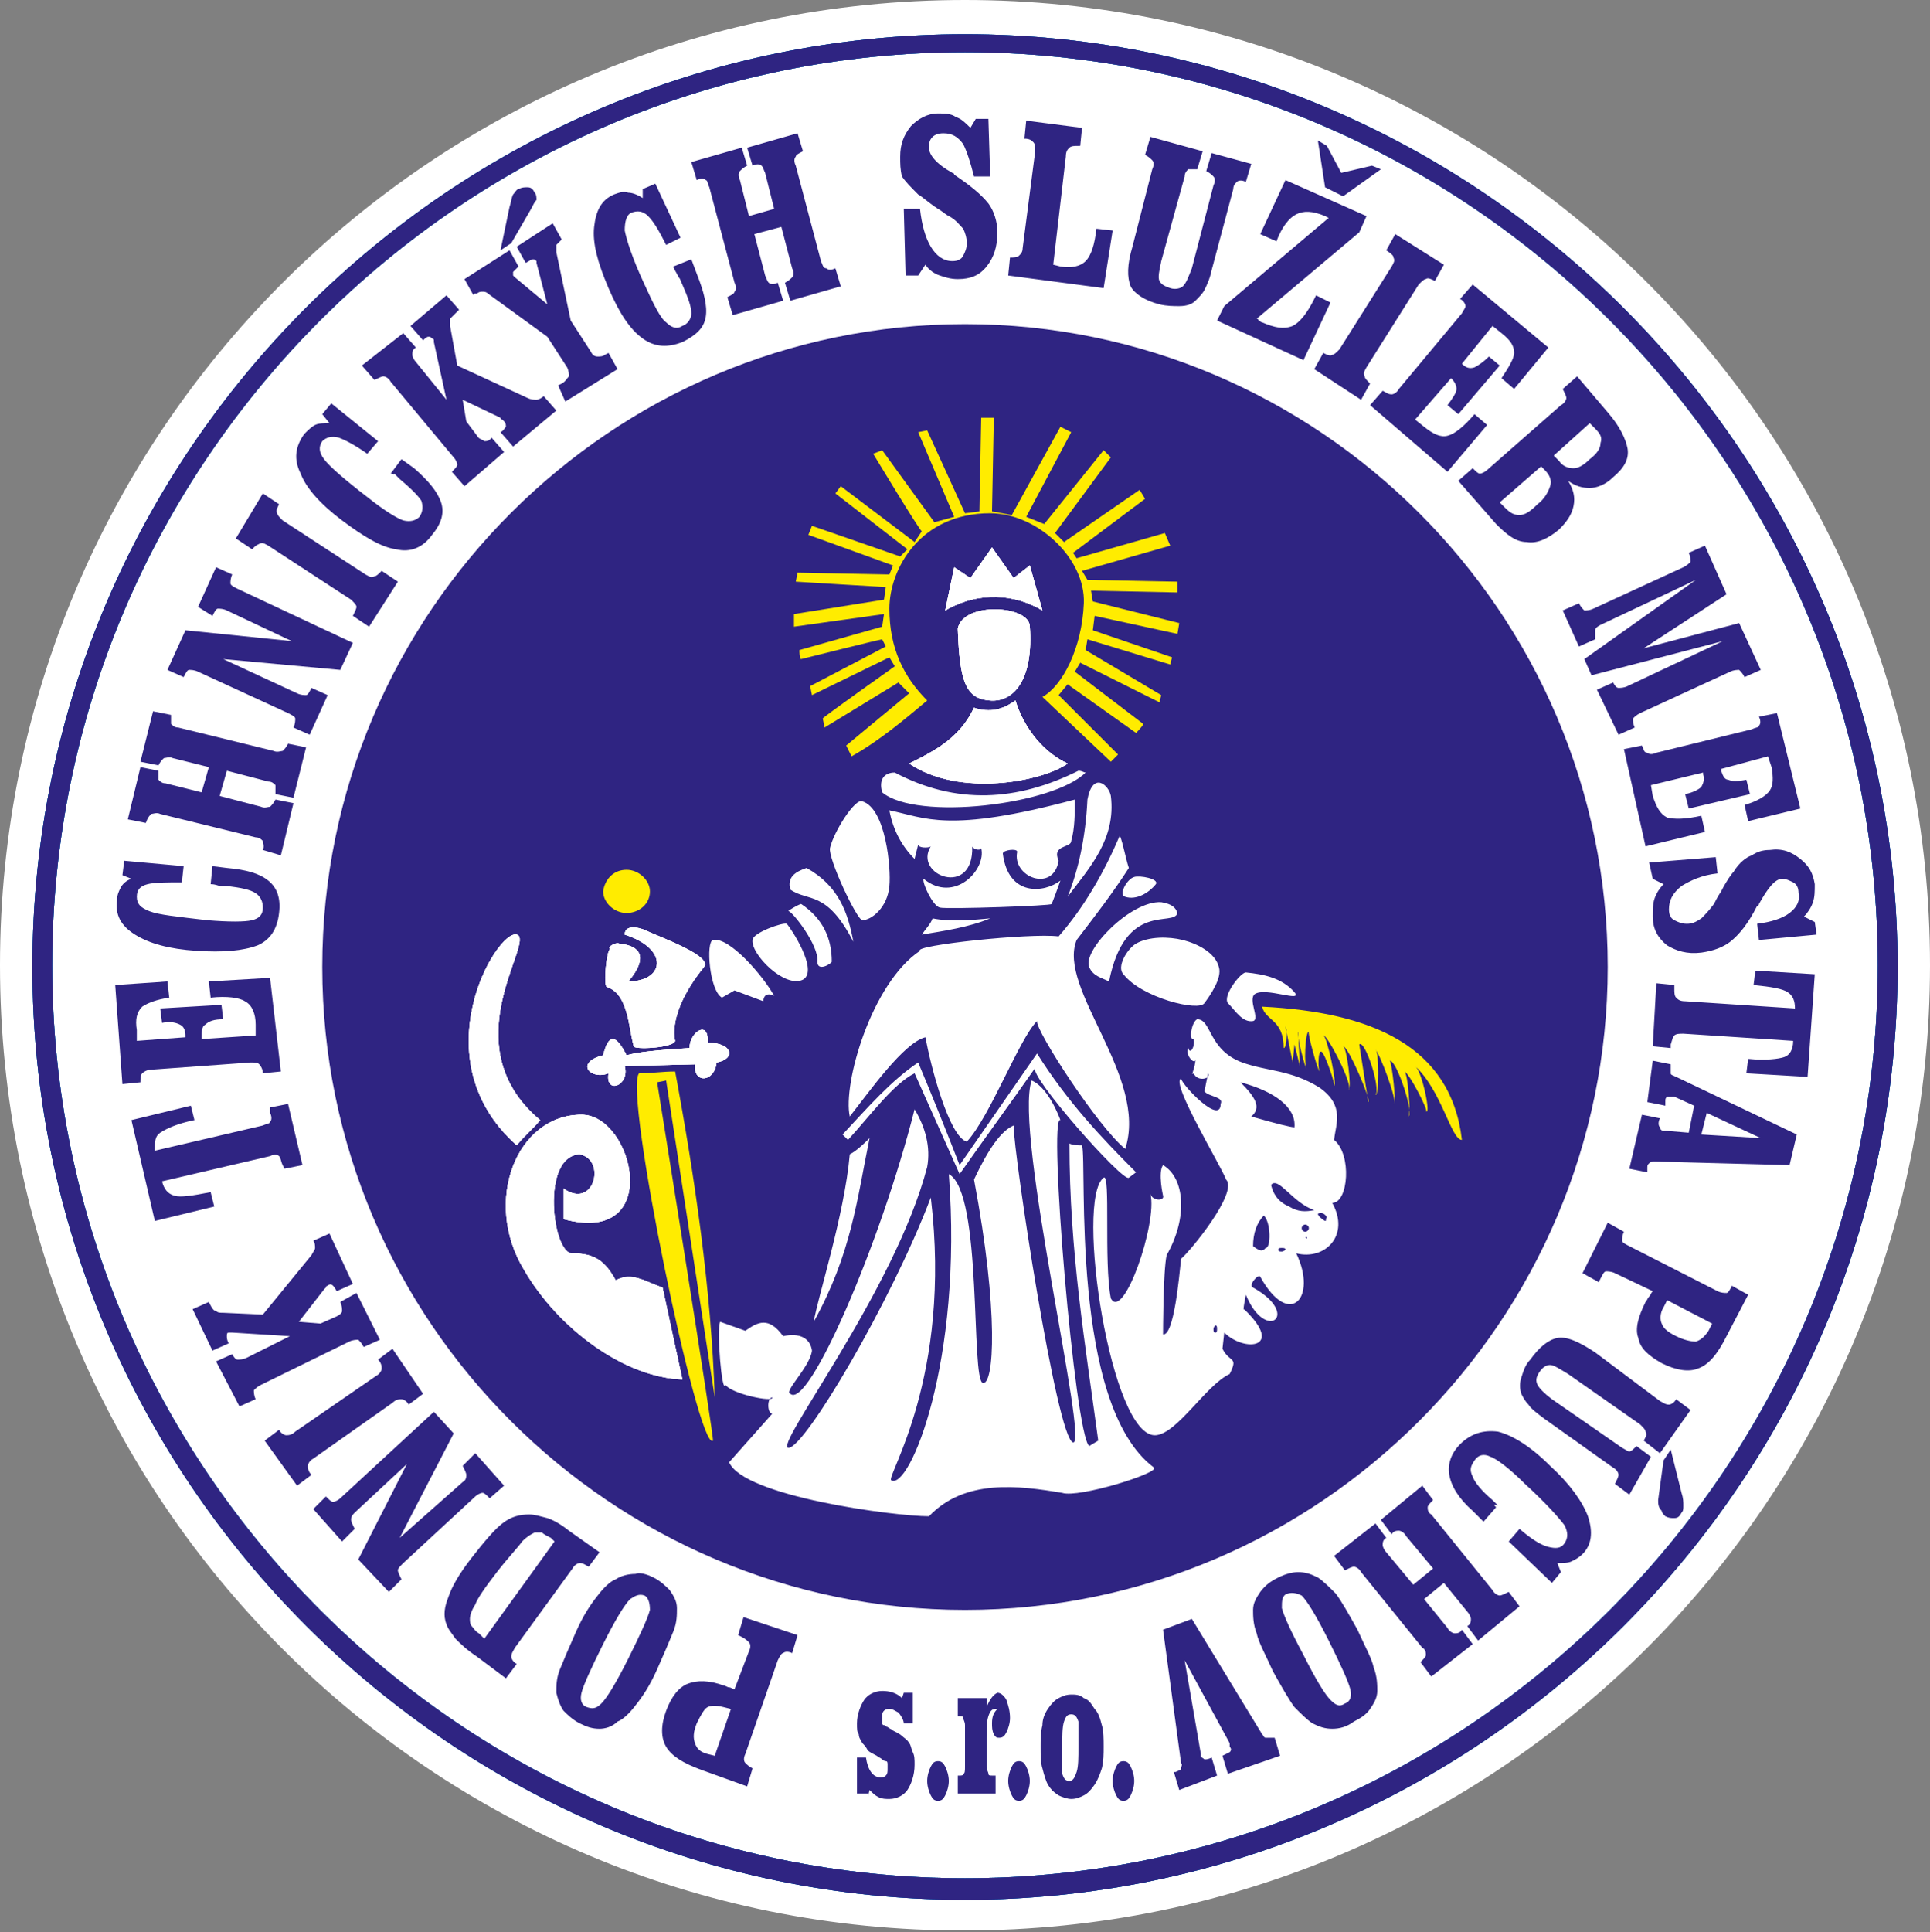
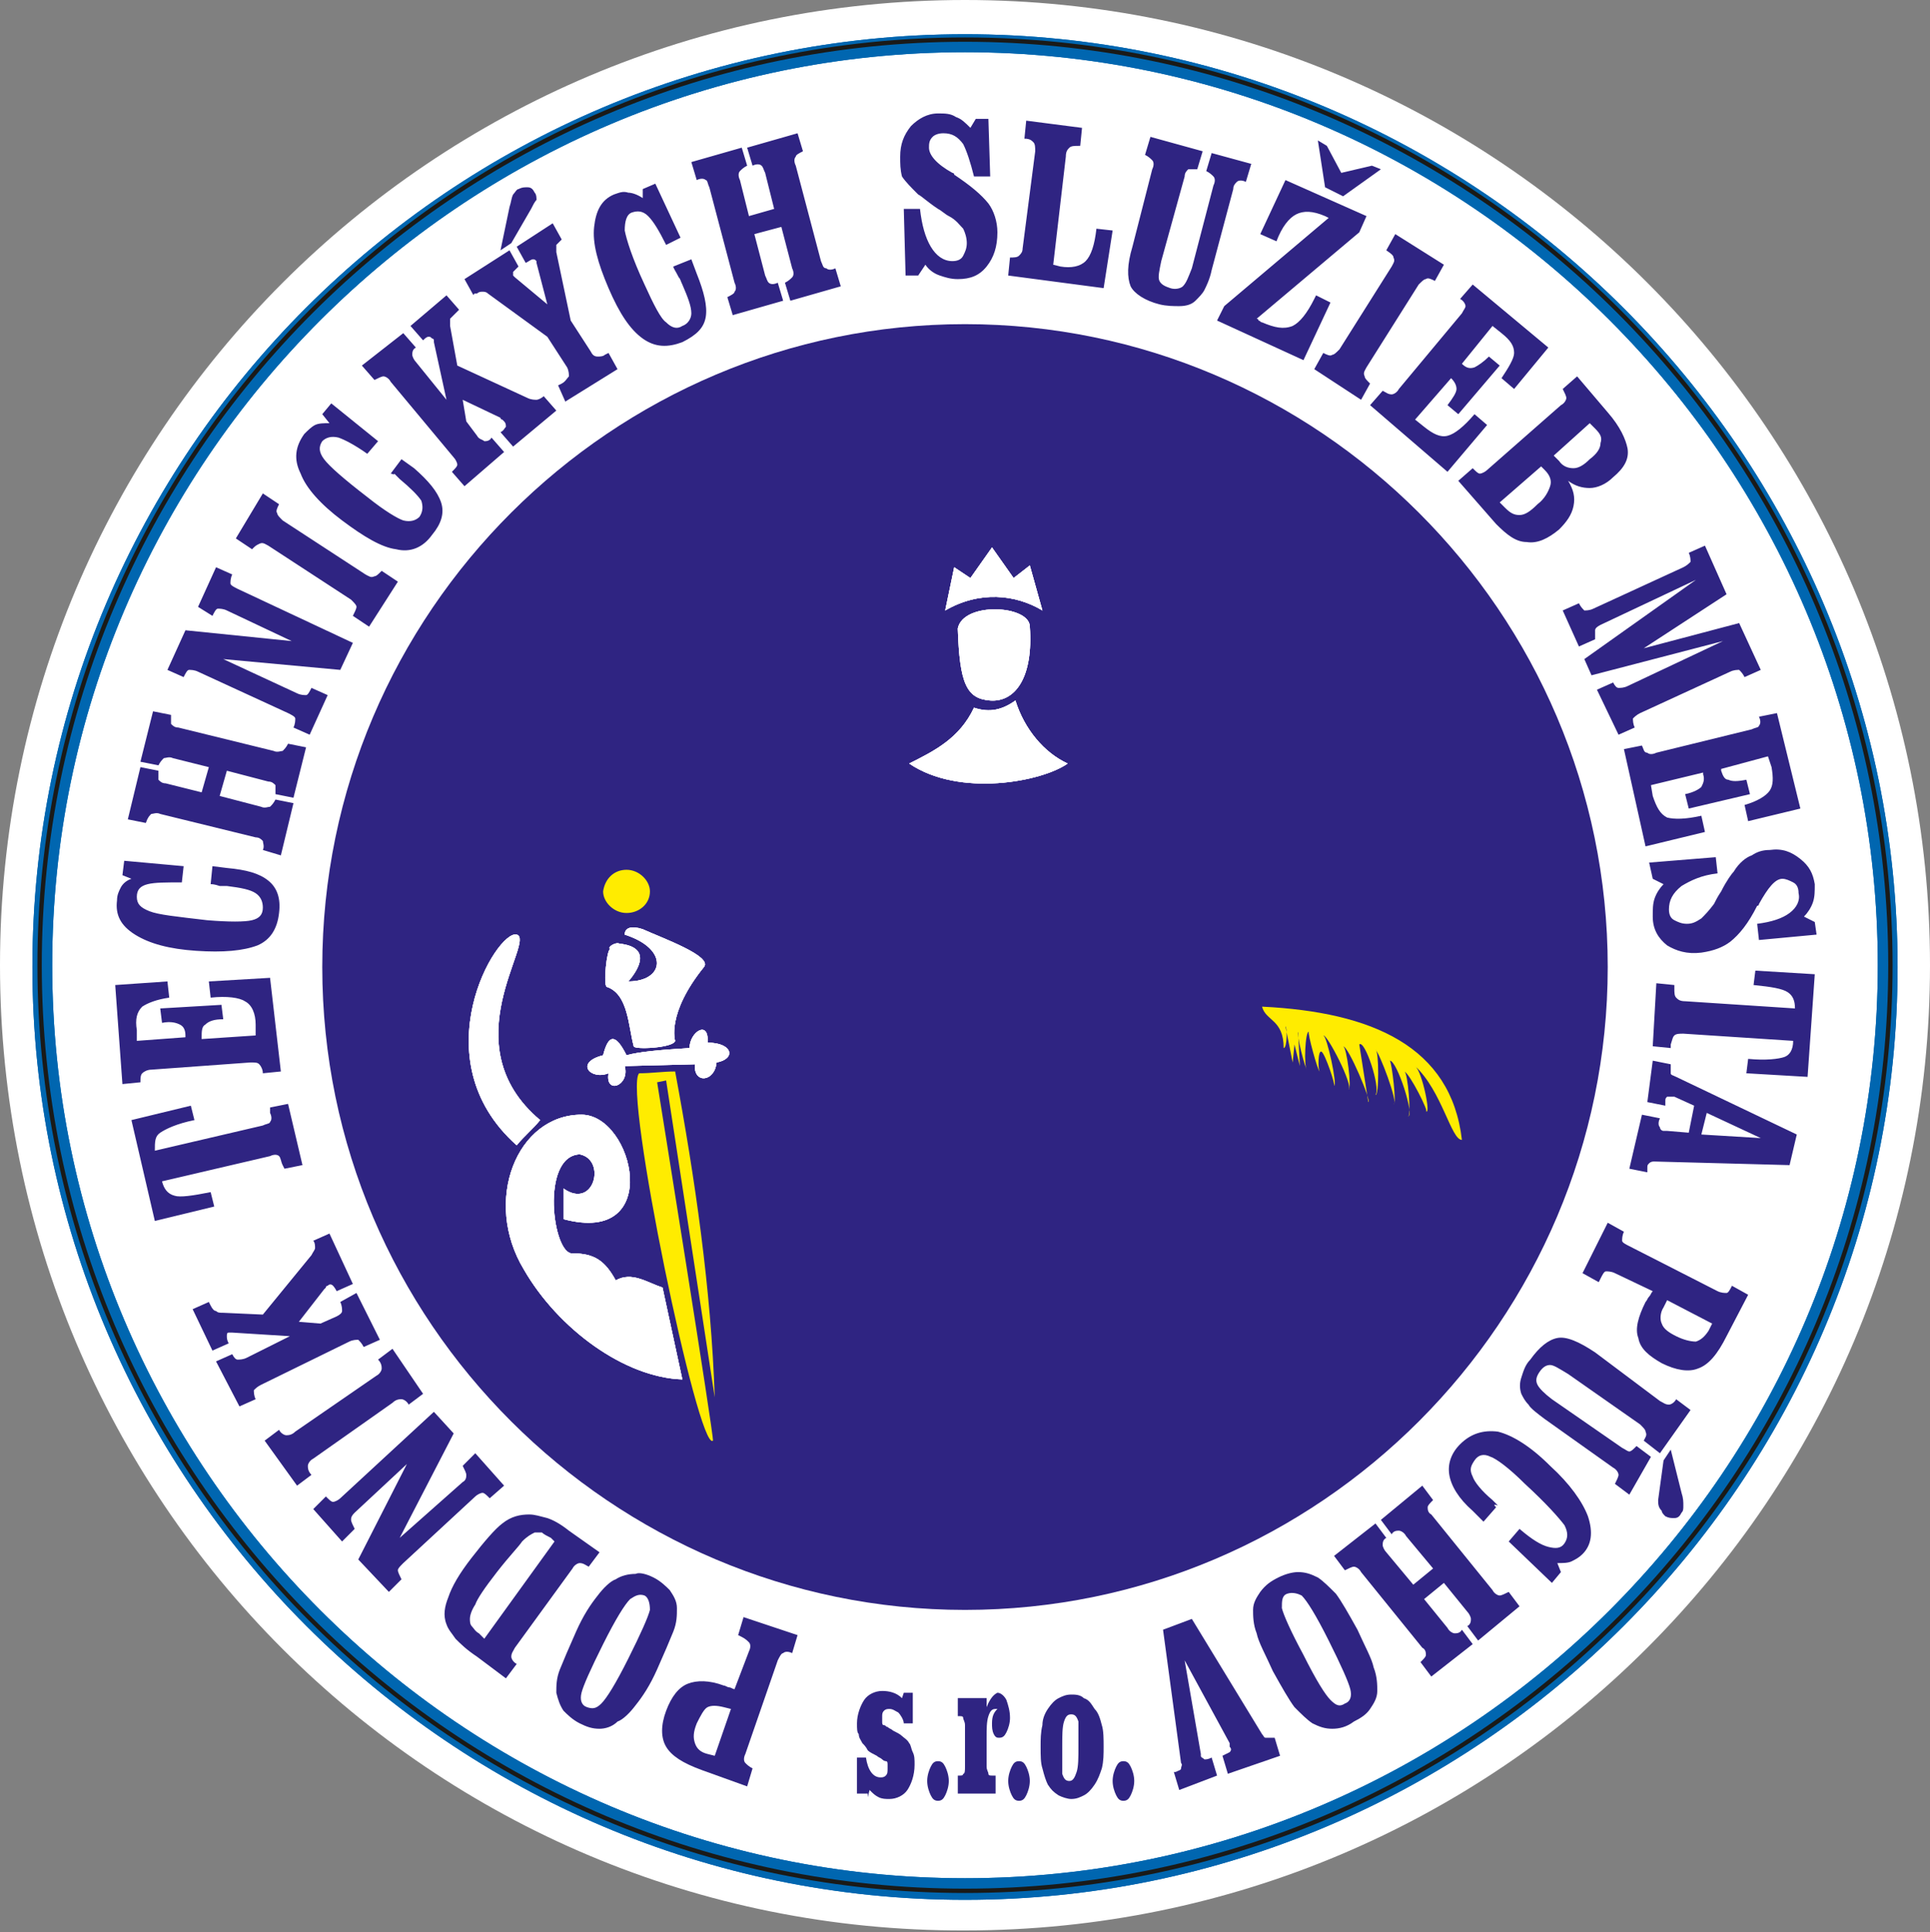
<svg xmlns="http://www.w3.org/2000/svg" version="1.0" id="Layer_1" x="0px" y="0px" width="107.2px" height="107.3px" viewBox="0 0 107.2 107.3" style="enable-background:new 0 0 107.2 107.3;" xml:space="preserve">
  <rect x="0" y="0" width="107.2" height="107.3" fill="#808080" stroke="none" />
  <style type="text/css">
	.st0{fill-rule:evenodd;clip-rule:evenodd;fill:#FFFFFF;}
	.st1{fill-rule:evenodd;clip-rule:evenodd;fill:#2F2482;}
	.st2{fill-rule:evenodd;clip-rule:evenodd;fill:#FFEC00;}
	.st3{fill:none;stroke:#1A1A18;stroke-width:0.241;stroke-miterlimit:22.926;}
	.st4{fill-rule:evenodd;clip-rule:evenodd;fill:#0066B0;}
</style>
  <g>
    <path class="st0" d="M53.6,0c29.6,0,53.6,24,53.6,53.6c0,29.6-24,53.6-53.6,53.6C24,107.3,0,83.3,0,53.6C0,24,24,0,53.6,0" />
    <path class="st1" d="M53.6,18c19.6,0,35.7,16,35.7,35.7c0,19.6-16,35.7-35.7,35.7c-19.6,0-35.7-16-35.7-35.7C17.9,34,34,18,53.6,18   " />
    <path class="st2" d="M34.8,48.3c0.7,0,1.3,0.6,1.3,1.2c0,0.7-0.6,1.2-1.3,1.2c-0.7,0-1.3-0.6-1.3-1.2   C33.6,48.8,34.1,48.3,34.8,48.3" />
    <path class="st0" d="M34.7,51.9c0-0.4,0.4-0.5,1-0.3c1.1,0.5,3.9,1.5,3.4,2.1c-2.1,2.6-1.6,4.1-1.6,4.1c-0.1,0.4-2.3,0.5-2.3,0.3   c-0.3-1.1-0.3-2.9-1.5-3.3c-0.2-0.1,0-2.1,0.2-2.1c-0.2-0.1,0.3-0.4,0.5-0.3c1.8,0.2,1.1,1.4,0.5,2.1   C36.9,54.5,37.2,52.7,34.7,51.9" />
    <path class="st0" d="M34.7,51.9c0-0.4,0.4-0.5,1-0.3c1.1,0.5,3.9,1.5,3.4,2.1c-2.1,2.6-1.6,4.1-1.6,4.1c-0.1,0.4-2.3,0.5-2.3,0.3   c-0.3-1.1-0.3-2.9-1.5-3.3c-0.2-0.1,0-2.1,0.2-2.1c-0.2-0.1,0.3-0.4,0.5-0.3c1.8,0.2,1.1,1.4,0.5,2.1   C36.9,54.5,37.2,52.7,34.7,51.9" />
    <path class="st0" d="M33.5,58.6c0.3-1.2,0.7-1.2,1.3,0c0.7-0.2,1.9-0.3,3.5-0.4c0-0.9,1.1-1.6,1-0.3c1.4,0,1.6,0.9,0.5,1.1   c-0.1,1.1-1.3,1.2-1.2,0.1c0,0-3.9,0.1-3.9,0.1c0.3,1.1-1.1,1.6-0.9,0.4C32.8,60,31.9,59,33.5,58.6" />
    <path class="st0" d="M28.7,51.9C29.8,52.2,25,58,30,62.2c-0.4,0.5-0.9,0.9-1.3,1.4C23.3,58.8,27.6,51.6,28.7,51.9" />
    <path class="st2" d="M37.5,59.5c1.1,5.9,2,12.1,2.2,18.1C38.8,71.7,37.9,65.9,37,60c0,0-0.5,0.1-0.5,0.1c0,0,3.2,19.9,3.1,19.9   c-0.8,0.7-5-19.5-4.1-20.4C36.2,59.6,36.8,59.5,37.5,59.5" />
    <path class="st0" d="M31.3,66c0,0.5,0,1.1,0,1.7c5.6,1.5,3.9-5.8,1-5.8c-3.6,0-5.5,4.8-3.2,8.6c1.9,3.3,5.6,6,8.8,6.1   c0,0-1.1-5.1-1.1-5.1c-0.9-0.3-1.7-0.9-2.6-0.4c-0.6-1.1-1.2-1.5-2.4-1.5c-1.1,0.1-1.8-5.4,0.4-5.5C33.7,64.4,33,67.2,31.3,66" />
    <path class="st0" d="M34.7,51.9c0-0.4,0.4-0.5,1-0.3c1.1,0.5,3.9,1.5,3.4,2.1c-2.1,2.6-1.6,4.1-1.6,4.1c-0.1,0.4-2.3,0.5-2.3,0.3   c-0.3-1.1-0.3-2.9-1.5-3.3c-0.2-0.1,0-2.1,0.2-2.1c-0.2-0.1,0.3-0.4,0.5-0.3c1.8,0.2,1.1,1.4,0.5,2.1   C36.9,54.5,37.2,52.7,34.7,51.9" />
    <path class="st0" d="M33.5,58.6c0.3-1.2,0.7-1.2,1.3,0c0.7-0.2,1.9-0.3,3.5-0.4c0-0.9,1.1-1.6,1-0.3c1.4,0,1.6,0.9,0.5,1.1   c-0.1,1.1-1.3,1.2-1.2,0.1c0,0-3.9,0.1-3.9,0.1c0.3,1.1-1.1,1.6-0.9,0.4C32.8,60,31.9,59,33.5,58.6" />
    <path class="st0" d="M28.7,51.9C29.8,52.2,25,58,30,62.2c-0.4,0.5-0.9,0.9-1.3,1.4C23.3,58.8,27.6,51.6,28.7,51.9" />
    <path class="st0" d="M31.3,66c0,0.5,0,1.1,0,1.7c5.6,1.5,3.9-5.8,1-5.8c-3.6,0-5.5,4.8-3.2,8.6c1.9,3.3,5.6,6,8.8,6.1   c0,0-1.1-5.1-1.1-5.1c-0.9-0.3-1.7-0.9-2.6-0.4c-0.6-1.1-1.2-1.5-2.4-1.5c-1.1,0.1-1.8-5.4,0.4-5.5C33.7,64.4,33,67.2,31.3,66" />
    <path class="st0" d="M33.5,58.6c0.3-1.2,0.7-1.2,1.3,0c0.7-0.2,1.9-0.3,3.5-0.4c0-0.9,1.1-1.6,1-0.3c1.4,0,1.6,0.9,0.5,1.1   c-0.1,1.1-1.3,1.2-1.2,0.1c0,0-3.9,0.1-3.9,0.1c0.3,1.1-1.1,1.6-0.9,0.4C32.8,60,31.9,59,33.5,58.6" />
    <path class="st0" d="M28.7,51.9C29.8,52.2,25,58,30,62.2c-0.4,0.5-0.9,0.9-1.3,1.4C23.3,58.8,27.6,51.6,28.7,51.9" />
    <path class="st0" d="M31.3,66c0,0.5,0,1.1,0,1.7c5.6,1.5,3.9-5.8,1-5.8c-3.6,0-5.5,4.8-3.2,8.6c1.9,3.3,5.6,6,8.8,6.1   c0,0-1.1-5.1-1.1-5.1c-0.9-0.3-1.7-0.9-2.6-0.4c-0.6-1.1-1.2-1.5-2.4-1.5c-1.1,0.1-1.8-5.4,0.4-5.5C33.7,64.4,33,67.2,31.3,66" />
    <path class="st0" d="M52.5,33.9c1.9-1.1,3.9-0.9,5.4,0l-0.7-2.5l-0.9,0.7l-1.2-1.7l-1.2,1.7L53,31.5L52.5,33.9z" />
    <path class="st0" d="M53.2,34.9c0.3-1.5,4-1.3,4-0.1c0.2,2.8-0.8,4.2-2.2,4.1C53.7,38.8,53.3,38,53.2,34.9" />
-     <path class="st2" d="M51.5,38.9c-1.3-1.3-2.1-2.9-2.1-5.1c0-2.2,1.7-5.3,5.6-5.3c2.6,0,5.3,2.5,5.2,5c-0.1,2.5-1.2,4.6-2.3,5.2   l3.8,3.6c0,0,0.4-0.4,0.4-0.4c0,0-3.3-3.3-3.3-3.3l0.5-0.6l3.8,2.7c0,0,0.4-0.4,0.4-0.5c0,0-3.8-2.9-3.8-2.9l0.3-0.5l4.4,2.2   c0,0,0.1-0.4,0.1-0.4l-4.2-2.5l0.1-0.6l4.6,1.4l0.1-0.4l-4.4-1.5l0.1-0.8l4.6,1l0.1-0.6l-4.8-1.2l-0.1-0.6l4.8,0.1v-0.6l-5-0.1   l-0.3-0.5l4.9-1.4l-0.3-0.7L59.8,31l-0.2-0.3l4-3l-0.3-0.5l-4.2,2.9l-0.5-0.5l3.1-4.2L61.3,25L58,29.1L57,28.7l2.5-4.7l-0.6-0.3   l-2.7,4.9l-1.1-0.2l0.1-5.2h-0.7l-0.1,5.2l-0.8,0.1l-2.1-4.6l-0.5,0.1c0,0,2,4.7,2,4.7L51.9,29L49,25c0,0-0.5,0.2-0.5,0.2   c0,0,2.6,4.3,2.7,4.3c0,0-0.4,0.6-0.4,0.6c0,0-4.1-3.1-4.1-3.1c0,0-0.3,0.4-0.3,0.4c0,0,4,3.1,4,3.1c0,0-0.4,0.4-0.4,0.4   c0,0-4.9-1.7-4.9-1.7c0,0-0.2,0.5-0.2,0.5c0,0,4.7,1.7,4.7,1.7c0,0-0.2,0.5-0.2,0.5c0,0-5.1-0.1-5.1-0.1c0,0-0.1,0.5-0.1,0.5   c0,0,4.9,0.3,5,0.3c0,0-0.1,0.7-0.1,0.7c0,0-5,0.8-5,0.8c0,0,0,0.7,0,0.7c0,0,5-0.7,5-0.7c0,0-0.1,0.7-0.1,0.7c0,0-4.6,1.3-4.6,1.3   c0,0,0,0.5,0.1,0.5c0,0,4.4-1.1,4.5-1.1c0,0,0.2,0.4,0.2,0.4c0,0-4.2,2.2-4.2,2.2c0,0,0.1,0.5,0.1,0.5c0,0,4.3-2.1,4.3-2.1   c0,0,0.3,0.5,0.3,0.5c0,0-4.1,2.9-4,2.9c0,0,0.1,0.5,0.1,0.5c0,0,4.1-2.5,4.1-2.5c0,0,0.6,0.6,0.6,0.6c0,0-3.5,2.9-3.5,2.9   c0,0,0.3,0.6,0.3,0.6C48.9,41.1,50.3,39.9,51.5,38.9" />
    <path class="st0" d="M54.1,39.3c0.9,0.3,1.6,0.1,2.3-0.4c0.5,1.6,1.6,2.9,2.9,3.5c-1.4,1-6,1.9-8.8,0C51.9,41.7,53.3,41,54.1,39.3" />
-     <path class="st0" d="M49.4,45c2,0.4,3.2,1.3,10.3-0.6c0,0.8,0,1.6-0.2,2.3c0,0.4-1.1,0.2-0.7,1.1c-0.3,1.8-2.6,0.9-2.3-0.5   c0-0.2-0.8-0.1-0.8,0.1c0.3,2.4,2.3,2.2,3.2,1.5c0,0-0.5,1.4-0.5,1.3c0.1,0.1-5.8,0.3-6.2,0.2c-0.4-0.1-1-1.4-0.9-1.6   c1.7,1.4,3.5-0.5,3.2-1.7c-0.1,0.2-0.5,0-0.5-0.1c0.1,2.9-3.3,1.6-2.3,0c-0.1,0.1-0.7,0.1-0.7-0.1c0,0-0.2,0.8-0.2,0.8   C50.1,47,49.6,46.1,49.4,45 M47.9,44.5c1.3,0.4,1.6,3.7,1.5,4.7c-0.1,1.2-1,1.9-1.5,1.9c-0.3,0-1.9-3.4-1.8-4   C46.3,46.2,47.5,44.3,47.9,44.5z M62.5,49.8c-0.4-0.1,0.1-1,0.5-1.1c0.3-0.1,1.4,0.1,1.2,0.4C63.8,49.6,63.1,50,62.5,49.8z    M65.4,50.7c-0.2,0.8-2.9-0.7-3.8,3.8c-0.4-0.2-0.9-0.3-1.1-0.8c-0.4-0.9,2.3-3.7,4-3.6C65.1,50.2,65.3,50.4,65.4,50.7z M62.4,54.1   c-0.4-0.4,0.2-1.4,0.7-1.7c0.7-0.4,1.8-0.4,2.6-0.2c0.8,0.2,1.8,0.7,2,1.5c0.2,0.6-0.5,1.6-0.8,2C66.6,56.2,63.4,55.4,62.4,54.1z    M69.6,56.7c0.4-0.1-0.3-1.2,0.1-1.5c0.6-0.4,2.7,0.5,2.2-0.1c-0.7-0.8-1.7-1-2.7-1.1c-0.3,0-1.3,1.3-1,1.7   C68.6,56.1,69,56.8,69.6,56.7z M47.4,52.3c-0.3-1.6-0.8-3.1-2.6-4.1c-0.6,0.2-1.1,0.5-0.9,1.2C44.9,50.1,45.9,49.4,47.4,52.3z    M46.2,53.4c0-1.3-0.5-2.4-1.7-3.2c-0.1,0-0.8,0.4-0.7,0.4c0.2,0,1.7,1.9,1.6,2.8C45.4,54,46.2,53.5,46.2,53.4z M44.6,54.4   c0.9-0.5-0.7-2.9-0.9-3.1c-0.2-0.1-1.9,0.5-1.9,0.9C41.7,53,43.6,54.9,44.6,54.4z M43,55.3c-0.6-1.1-2.5-3.3-3.4-3.1   c-0.4,0.1-0.2,2.8,0.5,3.2c0,0,0.7-0.4,0.7-0.4c0,0,1.6,0.6,1.6,0.6C42.4,55.3,42.6,55.1,43,55.3z M51.2,51.9   c1.2-0.2,2.6-0.4,3.8-0.9c-1.1,0.1-2.2,0.2-3.2,0C51.7,51.3,51.4,51.6,51.2,51.9z M62.2,46.4c0.2,0.5,0.3,1.2,0.5,1.8   c-0.9,1.4-1.9,2.7-2.9,4c-1.1,2.7,4,7.6,2.7,11.6c-1.5-1.2-5-6.6-4.9-7.1c-1,1-2.6,5.3-3.9,6.7c-1-0.3-2-4.2-2.3-5.8   c-1.2,0.3-3.1,3-4.2,4.4c-0.4-1.8,1.2-7.4,3.9-9.2c-0.4-0.3,6.1-1,7.7-0.8C60.2,50.4,61.3,48.5,62.2,46.4z M66.5,56.6   c0.8,0,0.6,1.7,2.5,2.4c1.4,0.5,2.7,0.4,4.3,1.4c1.4,1,0.9,2,0.8,2.9c1,0.8,0.8,3.5-0.1,3.5c1,1.8-0.4,3.2-2,2.8   c1.2,2.5-0.4,4.2-2,1.3c-0.1-0.2-0.7,0.5-0.4,0.6c2.7,1.5,0.7,3.1-0.4,0.4c0,0-0.2,1-0.1,0.8c2.3,2.2,0,2.4-1.1,1.3   c0,0-0.1,0.9-0.1,0.9c0.4,0.8,0.9,0.4,0.4,1.4c-1.3,0.6-2.9,3.3-4.1,3.4c-2.5,0.2-4.5-13.1-2.9-14.3c0.4-0.3,0,4.7,0.4,6.7   c0.7,1.3,2.6-4.2,2.2-5.8c0.1,0.4,0.8,0.4,0.7,0.1c0,0-0.3-1.3,0-1.7c1.2,0.7,1.4,2.9,0.2,5c-0.2,0.9-0.2,4.4-0.2,4.4   c0.6,0.1,0.9-3.2,1-4.2c0.5-0.4,3.2-3.7,2.5-4.4c-0.3-0.8-3.1-5.4-2.5-5.6c0.1,0.4,2.2,2.6,2.2,1.4c0.2-0.4-0.7-0.4-0.9-0.7   c0,0,0.2-1,0.2-1c0.2,0.3-0.6,0.5-0.8,0c-0.2,0.2,0.1-0.3,0.1-0.8c0,0.4-0.6-0.2-0.4-0.6c0.1,0.4,0.4-0.1,0.3-0.5   C66,57.8,66.2,56.7,66.5,56.6z M68.9,60.1c1.9,0.5,3.1,1.4,3,2.5c-0.2,0-1-0.2-2.4-0.6C70.1,61.5,69.7,60.9,68.9,60.1z M47.2,64.1   c0.4-0.2,0.9-0.7,1.1-0.9c-0.7,3.4-1,6.4-3.1,10.2C45.4,72.1,46.9,67.5,47.2,64.1z M46.8,63c1.4-1.5,2.7-3,4.2-4   c0.8,1.9,1.6,3.9,2.3,5.7c0,0,4.3-6.2,4.3-6.2c1.7,2.7,3.6,4.7,5.5,6.6c0,0-0.4,0.3-0.4,0.3c-0.3,0.3-5.6-5.7-5.2-6.1   c-1.4,2-2.8,3.9-4.2,5.9c0,0-2.5-5.6-2.5-5.6c-1.2,0.6-2.5,2.4-3.7,3.7C47,63.2,46.9,63.1,46.8,63z M45.1,75   c-0.1-0.7-0.7-1-1.6-0.8c-0.8-1.1-1.4-0.8-2.1-0.3c0,0-1.4-0.5-1.4-0.5c-0.2,0.5,0.1,4.1,0.3,3.5c0.3,0.5,2.7,1,2.6,0.7   c-0.3,0-0.3,0.9,0,0.9c0,0-2.4,2.7-2.4,2.7c0.8,1.9,9.2,3,11.1,3c2-2.1,5-1.7,7.4-1.3c0.9,0.3,5.4-1.1,5.1-1.4   c-4.7-3.5-3.7-16.9-4-17.9c-0.2,0-0.5,0-0.7-0.1c0,6,0.9,11.3,1.6,16.5c0,0-0.5,0.3-0.5,0.3c-0.8-0.6-2.3-18.5-1.6-18.1   c-0.5-1.3-1.1-2-1.6-2.2c-1,2.9,3.2,20.3,2.3,20.1c-0.9-0.2-3.3-16-3.3-17.6c-0.7,0.3-1.4,1.3-2.2,3c1.4,7.4,1.1,11.4,0.5,11.3   c-0.7-0.1,0-10.6-1.9-11.6c0.8,10.4-2.2,17.6-3.2,17c-0.3-0.2,3.4-5.7,2.2-15.7c-2.2,5.8-7,13.9-7.9,13.9c-0.9,0,5.9-8.7,7.7-15.6   c0.2-1.1-0.1-2.2-0.7-3.2c-1.9,7.5-5.9,16.7-6.9,15.8C43.5,77.3,45,75.9,45.1,75z M70.6,65.8c0.4-0.5,1.2,1,2.4,1.4   c-0.5,0.1-0.9,0.1-1.4-0.2C70.9,66.7,70.7,66.2,70.6,65.8z M70.2,67.5c0.4,0.4,0.4,1.8,0.1,1.8c-0.1,0.1-0.2,0.3-0.7-0.1   C69.6,68.5,69.8,67.9,70.2,67.5z M73.2,67.4c0.2-0.1,0.4,0,0.5,0.2c-0.1,0.1,0,0.2-0.1,0.2C73.4,67.7,73.2,67.5,73.2,67.4z    M71.7,68c0,0,0,0.1,0,0.1c0,0.1,0,0.1,0,0.1c0,0,0-0.1,0-0.1C71.7,68,71.7,68,71.7,68z M72.5,68c0.1,0,0.2,0.1,0.2,0.2   c0,0.1-0.1,0.2-0.2,0.2s-0.2-0.1-0.2-0.2C72.3,68.1,72.4,68,72.5,68z M72.5,68.7c0.1,0,0.1,0,0.1,0C72.6,68.8,72.6,68.8,72.5,68.7   c-0.1,0.1-0.1,0-0.1,0C72.4,68.8,72.5,68.7,72.5,68.7z M71.2,69.3c0.1,0,0.2,0,0.2,0.1c0,0-0.1,0.1-0.2,0.1c-0.1,0-0.2,0-0.2-0.1   C71,69.3,71.1,69.3,71.2,69.3z M67.5,73.6c0.1,0,0.1,0.1,0.1,0.2c0,0.1,0,0.2-0.1,0.2c-0.1,0-0.1-0.1-0.1-0.2   C67.4,73.7,67.5,73.6,67.5,73.6z M59.3,49.8c0.6-1.5,1-3.3,1.1-5.4c0.3-1.6,1.2-0.8,1.3-0.2C62,46.6,60.5,48.2,59.3,49.8z    M49.7,42.9c3.4,1.8,6.8,1.6,10.2-0.1c0.2,0,0.3,0.1,0.4,0.1c-1.8,1.8-9.4,2.7-11.3,1.1C48.8,43.3,49.1,42.9,49.7,42.9z M59.3,49.8   c0.6-1.5,1-3.3,1.1-5.4c0.3-1.6,1.2-0.8,1.3-0.2C62,46.6,60.5,48.2,59.3,49.8z M49.7,42.9c3.4,1.8,6.8,1.6,10.2-0.1   c0.2,0,0.3,0.1,0.4,0.1c-1.8,1.8-9.4,2.7-11.3,1.1C48.8,43.3,49.1,42.9,49.7,42.9z M59.3,49.8c0.6-1.5,1-3.3,1.1-5.4   c0.3-1.6,1.2-0.8,1.3-0.2C62,46.6,60.5,48.2,59.3,49.8z M49.7,42.9c3.4,1.8,6.8,1.6,10.2-0.1c0.2,0,0.3,0.1,0.4,0.1   c-1.8,1.8-9.4,2.7-11.3,1.1C48.8,43.3,49.1,42.9,49.7,42.9z" />
    <path class="st0" d="M52.5,33.9c1.9-1.1,3.9-0.9,5.4,0l-0.7-2.5l-0.9,0.7l-1.2-1.7l-1.2,1.7L53,31.5L52.5,33.9z" />
    <path class="st0" d="M53.2,34.9c0.3-1.5,4-1.3,4-0.1c0.2,2.8-0.8,4.2-2.2,4.1C53.7,38.8,53.3,38,53.2,34.9" />
    <path class="st0" d="M54.1,39.3c0.9,0.3,1.6,0.1,2.3-0.4c0.5,1.6,1.6,2.9,2.9,3.5c-1.4,1-6,1.9-8.8,0C51.9,41.7,53.3,41,54.1,39.3" />
    <path class="st0" d="M52.5,33.9c1.9-1.1,3.9-0.9,5.4,0l-0.7-2.5l-0.9,0.7l-1.2-1.7l-1.2,1.7L53,31.5L52.5,33.9z" />
    <path class="st0" d="M53.2,34.9c0.3-1.5,4-1.3,4-0.1c0.2,2.8-0.8,4.2-2.2,4.1C53.7,38.8,53.3,38,53.2,34.9" />
    <path class="st0" d="M54.1,39.3c0.9,0.3,1.6,0.1,2.3-0.4c0.5,1.6,1.6,2.9,2.9,3.5c-1.4,1-6,1.9-8.8,0C51.9,41.7,53.3,41,54.1,39.3" />
    <path class="st2" d="M70.1,55.9c6.1,0.3,10.5,2.2,11.1,7.4c-0.6,0-1.1-2.7-2.6-4.1c0.4,0.3,0.9,2.8,0.6,2.5   c0.2,0.1-0.9-2.1-1.2-2.2c0.2,0,0.4,2.6,0.2,2.5c0.4,0-0.6-3.1-1-3.1c0.1,0.1,0.4,2.5,0.2,2.4c0.3,0-0.8-2.9-1-3   c0.2,0,0.2,2.6,0,2.5c0.3-0.4-0.6-3.1-0.9-2.8c0,0,0.5,3.2,0.5,3.2c0.2,0-1.1-3.1-1.4-3.1c0.2,0,0.5,2.4,0.3,2.4   c0.3-0.2-1.2-3.1-1.4-3c0.2,0,0.8,2.8,0.6,2.8c0.1,0-0.5-1.8-0.7-1.9c-0.2-0.1-0.2,1-0.1,1.1c-0.1,0-0.7-2.2-0.6-2.2   c-0.2-0.1-0.3,2-0.1,2.1c-0.1,0-0.6-2-0.5-2.1c0,0,0.1,1.9,0.1,1.9c0,0-0.3-1.2-0.3-1.2c0,0-0.1,1-0.1,1c0,0-0.4-2-0.4-2   c0.1,0,0.1,1.2-0.1,1.2C71.3,56.6,70.3,56.7,70.1,55.9" />
    <path class="st1" d="M92.1,83.3l0.3-2.2l0.4-0.6l0.6,2.4c0.1,0.3,0.1,0.5,0.1,0.7c0,0.2,0,0.3-0.1,0.4c-0.1,0.2-0.2,0.3-0.4,0.3   c-0.2,0-0.3,0-0.5-0.1c-0.1-0.1-0.2-0.2-0.2-0.3C92.1,83.7,92.1,83.5,92.1,83.3" />
    <path class="st1" d="M29.5,11.6l-1.1,1.9l-0.6,0.4l0.5-2.4c0.1-0.3,0.1-0.5,0.2-0.7c0.1-0.1,0.2-0.3,0.3-0.3   c0.2-0.1,0.3-0.1,0.5-0.1c0.2,0,0.3,0.1,0.4,0.3c0.1,0.1,0.1,0.3,0.1,0.4C29.7,11.2,29.6,11.4,29.5,11.6" />
    <polygon class="st1" points="73.2,7.8 73.7,8.1 74.5,9.6 76.2,9.2 76.7,9.4 74.6,10.9 73.6,10.4  " />
    <path class="st1" d="M83.1,83.7l-0.7,0.8l-0.6-0.6c-0.8-0.7-1.2-1.4-1.3-2c-0.1-0.6,0.1-1.2,0.6-1.7c0.6-0.6,1.3-0.8,2.1-0.7   c0.8,0.2,1.8,0.8,2.9,1.9c1.1,1,1.8,2,2.1,2.8c0.3,0.9,0.2,1.6-0.3,2.1c-0.2,0.2-0.4,0.3-0.6,0.4c-0.2,0.1-0.5,0.1-0.8,0.1l0.2,0.5   l-0.5,0.6l-2.4-2.3l0.6-0.7c0.7,0.6,1.2,0.9,1.6,1c0.4,0.1,0.7,0.1,0.9-0.2c0.2-0.3,0.2-0.6,0-1c-0.3-0.4-1-1.2-2.2-2.3   c-0.9-0.9-1.6-1.4-1.9-1.5c-0.4-0.2-0.7-0.1-0.9,0.2c-0.2,0.3-0.3,0.5-0.1,0.9c0.1,0.3,0.5,0.8,1.1,1.3c0.1,0.1,0.2,0.2,0.3,0.3   C82.9,83.5,83,83.6,83.1,83.7 M92.2,77.8c0.2,0.1,0.3,0.2,0.5,0.2c0.1,0,0.3-0.1,0.4-0.3l0.8,0.6l-1.7,2.4L91.3,80   c0.1-0.2,0.2-0.3,0.1-0.5c0-0.1-0.1-0.2-0.3-0.4l-4-2.8c-0.5-0.3-0.8-0.5-1-0.5c-0.2,0-0.4,0.1-0.6,0.4c-0.2,0.3-0.2,0.5-0.1,0.7   c0.1,0.2,0.4,0.5,0.8,0.8l3.9,2.7c0.2,0.1,0.3,0.2,0.4,0.2c0.1,0,0.2-0.1,0.4-0.3l0.8,0.6L90.5,83l-0.8-0.6   c0.1-0.2,0.2-0.4,0.2-0.5c0-0.1-0.1-0.3-0.3-0.4l-3.8-2.7c-0.4-0.3-0.8-0.6-0.9-0.8c-0.2-0.2-0.3-0.4-0.4-0.6   c-0.1-0.3-0.1-0.6,0-0.9c0.1-0.3,0.2-0.7,0.5-1c0.5-0.7,1-1.1,1.5-1.2c0.5-0.1,1.2,0.2,2.1,0.8L92.2,77.8z M89.7,70.7   c-0.2-0.1-0.4-0.1-0.5-0.1c-0.1,0-0.2,0.2-0.3,0.4l-0.1,0.2l-0.9-0.5l1.4-2.8l0.9,0.5c-0.1,0.2-0.1,0.4-0.1,0.5   c0,0.1,0.2,0.2,0.4,0.3l4.9,2.5c0.2,0.1,0.4,0.1,0.5,0.1c0.1,0,0.2-0.2,0.3-0.4l0.9,0.5l-1.2,2.3c-0.5,1-1,1.6-1.6,1.8   c-0.5,0.2-1.2,0.1-2-0.3c-0.7-0.4-1.2-0.8-1.3-1.4c-0.2-0.5,0-1.2,0.4-2c0.1-0.1,0.1-0.2,0.2-0.3c0.1-0.1,0.1-0.2,0.2-0.3   L89.7,70.7z M95.1,73.5l-2.5-1.3l-0.2,0.4c-0.2,0.3-0.2,0.7-0.1,0.9c0.1,0.3,0.4,0.5,0.8,0.7c0.4,0.2,0.8,0.3,1.1,0.3   c0.3-0.1,0.5-0.3,0.7-0.6L95.1,73.5z M91.8,58.9l1,0.2l0,0.1c0,0.2,0,0.3,0,0.4c0,0.1,0.1,0.1,0.3,0.2l6.7,3.2l-0.4,1.7l-7.5-0.2   c-0.1,0-0.2,0-0.3,0.1c-0.1,0.1-0.1,0.1-0.1,0.3c0,0,0,0,0,0.1c0,0,0,0.1,0,0.1l-1-0.2l0.7-3l1,0.2c-0.1,0.2-0.1,0.4,0,0.5   c0,0.1,0.1,0.2,0.2,0.2c0,0,0,0,0.1,0c0,0,0,0,0.1,0l1.2,0.1l0.3-1.5l-1.1-0.5c0,0,0,0,0,0c0,0,0,0-0.1,0c-0.1,0-0.2,0-0.3,0   c-0.1,0.1-0.1,0.1-0.1,0.3c0,0,0,0.1,0,0.1c0,0,0,0,0,0.1l-1-0.2L91.8,58.9z M94.8,61.8L94.5,63l3.3,0.2L94.8,61.8z M93.5,57.4   c-0.2,0-0.4,0-0.5,0.1c-0.1,0.1-0.1,0.2-0.2,0.5l0,0.2l-1-0.1l0.2-3.5l1,0.1l0,0.2c0,0.2,0,0.4,0.1,0.5c0.1,0.1,0.2,0.2,0.5,0.2   l6.1,0.4c0-0.4-0.1-0.7-0.4-0.9c-0.3-0.2-0.9-0.3-1.9-0.4l0.1-0.8l3.3,0.2l-0.4,5.7l-3.4-0.2l0.1-0.8c1,0.1,1.7,0,2-0.1   c0.3-0.1,0.5-0.4,0.5-0.9L93.5,57.4z M91.6,47.9l3.7-0.3l0.1,0.9c-0.9,0.1-1.5,0.4-2,0.7c-0.5,0.4-0.7,0.8-0.7,1.3   c0,0.3,0.1,0.5,0.3,0.6c0.2,0.1,0.4,0.2,0.7,0.2c0.3,0,0.5-0.1,0.8-0.3c0.2-0.2,0.4-0.4,0.7-0.8c0.1-0.2,0.2-0.4,0.4-0.7   c0.3-0.6,0.6-1,0.7-1.1c0.3-0.5,0.7-0.8,1-0.9c0.3-0.2,0.6-0.3,1-0.3c0.7-0.1,1.2,0.1,1.7,0.5c0.5,0.4,0.7,0.8,0.8,1.4   c0,0.4,0,0.7-0.1,1c-0.1,0.3-0.3,0.6-0.5,0.8l0.6,0.3l0.1,0.7l-3.2,0.3l-0.1-0.9c0.8-0.1,1.4-0.3,1.8-0.6c0.4-0.3,0.6-0.7,0.5-1.1   c0-0.3-0.1-0.5-0.3-0.6c-0.2-0.1-0.4-0.2-0.6-0.2c-0.4,0-0.8,0.5-1.3,1.4c0,0.1-0.1,0.1-0.1,0.1c-0.5,1-1,1.6-1.5,2   c-0.4,0.3-0.9,0.5-1.6,0.6c-0.8,0.1-1.4-0.1-1.9-0.4c-0.5-0.4-0.8-0.9-0.8-1.6c0-0.4,0-0.7,0.1-1c0.1-0.3,0.3-0.6,0.5-0.8l-0.6-0.3   L91.6,47.9z M90.2,41.6l1-0.2c0.1,0.2,0.1,0.4,0.3,0.4c0.1,0.1,0.3,0.1,0.5,0l5.3-1.3c0.2-0.1,0.4-0.1,0.4-0.2   c0.1-0.1,0.1-0.3,0-0.5l1-0.2l1.3,5.3l-2.9,0.7l-0.2-0.9c0.7-0.2,1.2-0.5,1.4-0.8c0.2-0.3,0.2-0.7,0.1-1.3L98.2,42l-2.6,0.7l0,0.1   c0.1,0.3,0.2,0.5,0.4,0.5c0.2,0.1,0.5,0.1,1,0l0.2,0.8l-3.4,0.8l-0.2-0.8c0.5-0.1,0.8-0.3,0.9-0.4c0.1-0.2,0.2-0.4,0.1-0.7l0-0.1   l-2.9,0.7l0.1,0.6c0.2,0.6,0.4,1,0.8,1.2c0.4,0.1,1,0.1,1.9-0.1l0.2,0.9l-3.3,0.8L90.2,41.6z M88.9,34.7c-0.2,0.1-0.3,0.2-0.3,0.3   c0,0.1,0,0.3,0,0.5l-0.9,0.4l-0.9-2l0.9-0.4c0.1,0.2,0.2,0.3,0.3,0.4c0.1,0,0.3,0,0.5-0.1l5-2.3c0.2-0.1,0.3-0.2,0.4-0.3   c0-0.1,0-0.3-0.1-0.5l0.9-0.4l1.2,2.7L91.3,36l5.3-1.4l1.2,2.6l-0.9,0.4c-0.1-0.2-0.2-0.3-0.3-0.4c-0.1,0-0.3,0-0.5,0.1l-5,2.3   c-0.2,0.1-0.3,0.2-0.4,0.3c0,0.1,0,0.3,0.1,0.5l-0.9,0.4l-1.2-2.5l0.9-0.4c0.1,0.2,0.2,0.3,0.3,0.3c0.1,0,0.3,0,0.5-0.1l5.3-2.5   l-7.3,1.9L88,36.6l6.2-4.4L88.9,34.7z M81,26.7l0.8-0.7c0.2,0.2,0.3,0.3,0.4,0.3c0.1,0,0.3-0.1,0.4-0.2l4.1-3.6   c0.2-0.1,0.3-0.3,0.3-0.4c0-0.1-0.1-0.3-0.2-0.5l0.8-0.7l1.7,2c0.7,0.8,1,1.5,1.1,2c0.1,0.6-0.2,1.1-0.8,1.6   c-0.4,0.4-0.9,0.6-1.3,0.6c-0.4,0-0.8-0.1-1.2-0.4c0.3,0.5,0.4,0.9,0.3,1.4c-0.1,0.5-0.4,0.9-0.8,1.3c-0.6,0.5-1.2,0.8-1.8,0.7   c-0.6,0-1.1-0.4-1.7-1L81,26.7z M88.3,23.5l-2,1.8l0.3,0.3c0.2,0.3,0.5,0.4,0.8,0.4c0.3,0,0.6-0.2,0.9-0.5c0.4-0.3,0.6-0.6,0.6-0.9   c0.1-0.3,0-0.5-0.3-0.8L88.3,23.5z M85.6,25.9l-2.3,2l0.3,0.3c0.3,0.3,0.5,0.4,0.8,0.4c0.3,0,0.6-0.2,1-0.6c0.4-0.3,0.6-0.7,0.7-1   c0.1-0.3,0-0.6-0.3-0.9L85.6,25.9z M76.1,22.5l0.7-0.8c0.2,0.1,0.3,0.2,0.5,0.2c0.1,0,0.3-0.1,0.4-0.3l3.5-4.2   c0.1-0.2,0.2-0.3,0.2-0.4c0-0.1-0.1-0.3-0.3-0.4l0.7-0.8l4.2,3.5l-1.9,2.3l-0.7-0.6c0.4-0.6,0.7-1.1,0.7-1.4c0-0.4-0.2-0.7-0.7-1.1   l-0.5-0.4l-1.7,2.1l0,0c0.2,0.2,0.4,0.3,0.7,0.2c0.2-0.1,0.5-0.3,0.8-0.6l0.6,0.5L81,23l-0.6-0.5c0.3-0.4,0.5-0.7,0.5-0.9   c0-0.2-0.1-0.4-0.3-0.6l0,0l-2,2.3l0.5,0.4c0.5,0.4,0.9,0.6,1.3,0.5c0.4-0.1,0.9-0.5,1.5-1.2l0.7,0.6l-2.2,2.6L76.1,22.5z    M80.2,14.7l-0.5,0.9c-0.2-0.1-0.4-0.2-0.5-0.1c-0.1,0-0.2,0.1-0.4,0.3l-2.9,4.6c-0.1,0.2-0.2,0.3-0.1,0.5c0,0.1,0.1,0.2,0.3,0.4   l-0.5,0.9L73,20.5l0.5-0.9c0.2,0.1,0.4,0.2,0.5,0.1c0.1,0,0.2-0.1,0.4-0.3l2.9-4.6c0.1-0.2,0.2-0.3,0.1-0.5c0-0.1-0.1-0.2-0.4-0.4   l0.5-0.9L80.2,14.7z M67.6,17.8l0.4-0.8l5.8-4.9l-0.2-0.1c-0.7-0.3-1.2-0.3-1.6-0.1c-0.4,0.2-0.8,0.7-1.1,1.5L70,13l1.4-3l4.5,2   l-0.4,0.9l-5.7,4.8c0,0,0.1,0,0.1,0.1c0.1,0,0.1,0.1,0.2,0.1c0.7,0.3,1.2,0.4,1.7,0.2c0.4-0.2,0.8-0.7,1.2-1.5l0.1-0.2l0.8,0.4   L72.4,20L67.6,17.8z M64,9.4c0.1-0.2,0.1-0.4,0-0.5c-0.1-0.1-0.2-0.2-0.4-0.3l0.3-1l2.9,0.8l-0.3,1c-0.2,0-0.4,0-0.5,0   c-0.1,0.1-0.2,0.2-0.2,0.4l-1.3,4.7c-0.1,0.5-0.2,0.9-0.1,1.1c0.1,0.2,0.3,0.3,0.6,0.4c0.3,0.1,0.6,0,0.7-0.1   c0.2-0.2,0.3-0.5,0.5-1l1.2-4.6c0.1-0.2,0.1-0.4,0-0.5c-0.1-0.1-0.2-0.2-0.4-0.3l0.3-1l2.2,0.6l-0.3,1c-0.2-0.1-0.4-0.1-0.5,0   c-0.1,0.1-0.2,0.2-0.2,0.4l-1.2,4.5c-0.1,0.5-0.3,0.9-0.4,1.1c-0.1,0.2-0.3,0.4-0.5,0.6c-0.2,0.2-0.5,0.3-0.9,0.3   c-0.3,0-0.7,0-1.1-0.1c-0.8-0.2-1.4-0.6-1.6-1c-0.2-0.5-0.2-1.2,0.1-2.2L64,9.4z M57.5,8.4c0-0.2,0-0.4-0.1-0.5   c-0.1-0.1-0.2-0.2-0.5-0.2l0.1-1l3.1,0.4l-0.1,1l-0.1,0c-0.2,0-0.4,0-0.5,0.1c-0.1,0.1-0.2,0.2-0.2,0.5l-0.7,6l0.4,0.1   c0.6,0.1,1.1,0,1.4-0.3c0.3-0.3,0.5-0.9,0.6-1.8l0.9,0.1L61.3,16L56,15.3l0.1-1c0.2,0,0.4,0,0.5-0.1c0.1-0.1,0.2-0.2,0.2-0.4   L57.5,8.4z M50.3,15.3l-0.1-3.7l0.9,0c0.1,0.9,0.3,1.6,0.6,2.1c0.3,0.5,0.7,0.8,1.2,0.8c0.3,0,0.5-0.1,0.6-0.3s0.2-0.4,0.2-0.7   c0-0.3-0.1-0.6-0.2-0.8c-0.2-0.2-0.4-0.5-0.8-0.7c-0.2-0.1-0.4-0.3-0.6-0.4c-0.6-0.4-0.9-0.7-1.1-0.8c-0.4-0.4-0.7-0.7-0.9-1   C50,9.4,50,9.1,50,8.7c0-0.7,0.2-1.2,0.6-1.7c0.4-0.4,0.9-0.7,1.5-0.7c0.4,0,0.7,0,1,0.2c0.3,0.1,0.5,0.3,0.8,0.6l0.3-0.5l0.7,0   l0.1,3.2l-0.9,0C53.9,9,53.7,8.4,53.5,8c-0.3-0.4-0.6-0.6-1.1-0.6c-0.3,0-0.5,0.1-0.6,0.2c-0.2,0.2-0.2,0.4-0.2,0.6   c0,0.4,0.4,0.9,1.3,1.4c0.1,0,0.1,0.1,0.1,0.1c0.9,0.6,1.5,1.1,1.9,1.6c0.3,0.4,0.5,1,0.5,1.6c0,0.8-0.2,1.4-0.6,1.9   c-0.4,0.5-0.9,0.7-1.6,0.7c-0.4,0-0.7-0.1-1-0.2c-0.3-0.1-0.6-0.3-0.8-0.6L51,15.3L50.3,15.3z M43,11.6l-0.5-2   c-0.1-0.2-0.1-0.3-0.2-0.4c-0.1-0.1-0.3-0.1-0.5,0l-0.3-1l2.8-0.8l0.3,1c-0.2,0.1-0.4,0.2-0.4,0.3c-0.1,0.1-0.1,0.3,0,0.5l1.4,5.3   c0.1,0.2,0.1,0.4,0.3,0.4c0.1,0.1,0.3,0.1,0.5,0l0.3,1l-2.8,0.8l-0.3-1c0.2-0.1,0.3-0.2,0.4-0.3c0.1-0.1,0.1-0.3,0-0.5l-0.6-2.3   L41.9,13l0.6,2.3c0.1,0.2,0.1,0.3,0.2,0.4c0.1,0.1,0.3,0.1,0.5,0l0.3,1l-2.8,0.8l-0.3-1c0.2-0.1,0.4-0.2,0.4-0.3   c0.1-0.1,0.1-0.3,0-0.5l-1.4-5.3c-0.1-0.2-0.1-0.4-0.2-0.4c-0.1-0.1-0.3-0.1-0.5,0l-0.3-1l2.8-0.8l0.3,1c-0.2,0.1-0.3,0.2-0.4,0.3   C41,9.6,41,9.8,41.1,10l0.5,2L43,11.6z M37.4,14.8l1-0.4l0.3,0.8c0.4,1,0.6,1.8,0.5,2.4c-0.1,0.6-0.5,1-1.3,1.4   c-0.8,0.3-1.5,0.3-2.2-0.2c-0.7-0.5-1.3-1.4-1.9-2.8c-0.6-1.4-0.9-2.5-0.8-3.4c0.1-0.9,0.4-1.5,1.1-1.8c0.3-0.1,0.5-0.2,0.8-0.1   c0.2,0,0.5,0.1,0.8,0.3l0-0.5l0.7-0.3l1.4,3l-0.8,0.4c-0.4-0.8-0.7-1.3-1-1.6c-0.3-0.3-0.6-0.3-0.9-0.2c-0.3,0.1-0.4,0.5-0.4,1   c0.1,0.5,0.4,1.5,1.1,3c0.5,1.1,0.9,1.9,1.2,2.1c0.3,0.3,0.6,0.4,0.9,0.2c0.3-0.1,0.5-0.4,0.5-0.7c0-0.4-0.2-0.9-0.5-1.6   c-0.1-0.2-0.1-0.3-0.2-0.4C37.5,15,37.4,14.9,37.4,14.8z M27.1,16.3c-0.1-0.1-0.2-0.1-0.3-0.1c-0.1,0-0.2,0-0.3,0.1c0,0,0,0-0.1,0   c0,0-0.1,0-0.1,0.1l-0.5-0.9l2.5-1.6l0.5,0.9c-0.1,0.1-0.2,0.2-0.3,0.3c0,0.1,0,0.2,0,0.2c0,0,0,0,0.1,0.1c0,0,0,0,0,0l1.8,1.5   l-0.6-2.3c0,0,0,0,0,0c0,0,0-0.1,0-0.1c-0.1-0.1-0.1-0.1-0.2-0.1c-0.1,0-0.2,0.1-0.4,0.2l-0.5-0.9l2-1.3l0.5,0.9l-0.1,0.1   c-0.1,0.1-0.2,0.2-0.2,0.2c0,0.1,0,0.2,0,0.4l0.8,3.8l1.1,1.7c0.1,0.2,0.2,0.3,0.4,0.3c0.1,0,0.3,0,0.4-0.1l0.2-0.1l0.5,0.9   l-2.9,1.8L31,21.4l0.2-0.1c0.2-0.1,0.3-0.3,0.4-0.4c0-0.1,0-0.3-0.1-0.5l-1.1-1.7L27.1,16.3z M22.4,18.5l0.7,0.8   c-0.2,0.1-0.2,0.3-0.2,0.4c0,0.1,0.1,0.3,0.2,0.4l1.7,2.1L24.1,19c0,0,0-0.1,0-0.1c0,0,0-0.1-0.1-0.1c-0.1-0.1-0.1-0.1-0.2-0.1   c-0.1,0-0.2,0.1-0.3,0.2l-0.7-0.8l2-1.7l0.7,0.8l-0.2,0.2c-0.1,0.1-0.2,0.2-0.3,0.3c0,0.1,0,0.2,0,0.4l0.4,2.2l3.9,1.8   c0.2,0.1,0.4,0.1,0.5,0.1c0.1,0,0.3-0.1,0.4-0.2l0.7,0.8l-2.4,2L27.8,24c0.2-0.1,0.2-0.2,0.3-0.3c0-0.1,0-0.2-0.1-0.3   c0,0-0.1-0.1-0.1-0.1c0,0-0.1,0-0.1-0.1l-2.1-1l0.2,1.2l0.6,0.8c0.1,0.2,0.3,0.2,0.4,0.3c0.1,0,0.3,0,0.4-0.2l0.7,0.8L25.8,27   l-0.7-0.8c0.2-0.2,0.3-0.3,0.3-0.4c0-0.1-0.1-0.3-0.2-0.4l-3.5-4.2c-0.1-0.2-0.3-0.3-0.4-0.3c-0.1,0-0.3,0.1-0.5,0.2l-0.7-0.8   L22.4,18.5z M21.7,26.3l0.6-0.8L23,26c0.8,0.7,1.3,1.3,1.5,1.9c0.2,0.6,0,1.2-0.5,1.8c-0.5,0.7-1.2,1-2,0.8c-0.8-0.1-1.8-0.7-3-1.6   c-1.2-0.9-2-1.8-2.3-2.6c-0.4-0.8-0.3-1.5,0.2-2.2c0.2-0.2,0.4-0.4,0.6-0.5c0.2-0.1,0.5-0.1,0.8-0.1L17.9,23l0.5-0.6l2.6,2.1   l-0.6,0.7c-0.7-0.5-1.3-0.8-1.6-0.9c-0.4-0.1-0.7,0-0.9,0.2c-0.2,0.3-0.2,0.6,0.1,1c0.3,0.4,1.1,1.1,2.4,2.1c1,0.8,1.7,1.2,2,1.3   c0.4,0.1,0.7,0,0.9-0.2c0.2-0.3,0.2-0.6,0.1-0.9c-0.2-0.3-0.6-0.7-1.2-1.2c-0.1-0.1-0.2-0.2-0.3-0.3C21.9,26.4,21.8,26.3,21.7,26.3   z M14.6,27.4l0.9,0.6c-0.1,0.2-0.2,0.4-0.1,0.5c0,0.1,0.1,0.2,0.3,0.4l4.6,3c0.2,0.1,0.3,0.2,0.5,0.1c0.1,0,0.2-0.1,0.4-0.3   l0.9,0.6l-1.6,2.5l-0.9-0.6c0.1-0.2,0.2-0.4,0.2-0.5c0-0.1-0.1-0.2-0.3-0.4l-4.6-3c-0.2-0.1-0.3-0.2-0.5-0.1s-0.2,0.1-0.4,0.3   l-0.9-0.6L14.6,27.4z M16.5,38.5c0.2,0.1,0.4,0.1,0.5,0.1c0.1,0,0.2-0.2,0.3-0.4l0.9,0.4l-1,2.2l-0.9-0.4c0.1-0.2,0.1-0.4,0.1-0.5   c0-0.1-0.2-0.2-0.4-0.3l-5-2.3c-0.2-0.1-0.4-0.1-0.5-0.1c-0.1,0-0.2,0.2-0.3,0.4l-0.9-0.4l1-2.2l5.9,0.6l-3.6-1.7   c-0.2-0.1-0.4-0.1-0.5-0.1c-0.1,0-0.2,0.2-0.3,0.4L11,33.7l1-2.2l0.9,0.4c-0.1,0.2-0.1,0.4-0.1,0.5c0,0.1,0.2,0.2,0.4,0.3l6.4,3   l-0.7,1.5l-6.5-0.6L16.5,38.5z M11.6,42.6l-2-0.5c-0.2-0.1-0.4,0-0.5,0c-0.1,0.1-0.2,0.2-0.3,0.4l-1-0.2l0.7-2.8l1,0.2   c0,0.2,0,0.4,0,0.5c0.1,0.1,0.2,0.2,0.4,0.2l5.3,1.3c0.2,0.1,0.4,0,0.5,0c0.1-0.1,0.2-0.2,0.3-0.4l1,0.2l-0.7,2.8l-1-0.2   c0-0.2,0-0.4,0-0.5c-0.1-0.1-0.2-0.2-0.4-0.2l-2.3-0.6l-0.4,1.4l2.3,0.6c0.2,0.1,0.4,0,0.5,0c0.1-0.1,0.2-0.2,0.3-0.4l1,0.2   l-0.7,2.9l-1-0.3c0.1-0.2,0-0.4,0-0.5c-0.1-0.1-0.2-0.2-0.4-0.2l-5.3-1.3c-0.2-0.1-0.4,0-0.5,0c-0.1,0.1-0.2,0.2-0.3,0.5l-1-0.2   l0.7-2.9l1,0.2c0,0.2,0,0.4,0,0.5c0.1,0.1,0.2,0.2,0.4,0.2l2,0.5L11.6,42.6z M11.7,49.1l0.1-1l0.8,0.1c1.1,0.1,1.8,0.3,2.3,0.7   c0.5,0.4,0.7,1,0.6,1.8c-0.1,0.9-0.5,1.5-1.2,1.8c-0.8,0.3-1.9,0.4-3.4,0.3c-1.5-0.1-2.6-0.4-3.4-0.9c-0.8-0.5-1.1-1.1-1-1.9   c0-0.3,0.1-0.5,0.2-0.7c0.1-0.2,0.3-0.4,0.6-0.5l-0.5-0.2l0.1-0.8l3.3,0.3l-0.1,0.9c-0.9,0-1.5,0-1.9,0.1c-0.4,0.1-0.6,0.3-0.6,0.7   c0,0.4,0.2,0.6,0.7,0.8c0.5,0.2,1.5,0.3,3.2,0.5c1.2,0.1,2.1,0.1,2.5,0c0.4-0.1,0.6-0.3,0.6-0.7c0-0.3-0.1-0.6-0.4-0.8   c-0.3-0.2-0.8-0.3-1.6-0.4c-0.2,0-0.3,0-0.4,0C11.9,49.1,11.8,49.1,11.7,49.1z M15.6,59.5l-1,0.1c0-0.2-0.1-0.4-0.2-0.5   C14.3,59,14.2,59,13.9,59l-5.5,0.4c-0.2,0-0.4,0.1-0.5,0.2c-0.1,0.1-0.1,0.3-0.1,0.5l-1,0.1l-0.4-5.5l2.9-0.2l0.1,0.9   c-0.7,0.1-1.2,0.3-1.5,0.5c-0.3,0.3-0.4,0.7-0.3,1.3l0,0.6l2.7-0.2l0-0.1c0-0.3-0.1-0.5-0.3-0.6c-0.2-0.1-0.5-0.2-1-0.1l-0.1-0.8   l3.4-0.2l0.1,0.8c-0.5,0-0.8,0.1-1,0.3c-0.2,0.1-0.2,0.4-0.2,0.7l0,0.1l3-0.2l0-0.6c0-0.6-0.2-1.1-0.6-1.3c-0.3-0.2-1-0.3-1.9-0.2   l-0.1-0.9l3.4-0.2L15.6,59.5z M14.6,62.5c0.2-0.1,0.4-0.1,0.4-0.2c0.1-0.1,0.1-0.3,0-0.5L15,61.5l1-0.2l0.8,3.4l-1,0.2l-0.1-0.2   c-0.1-0.2-0.1-0.4-0.2-0.5c-0.1-0.1-0.3-0.1-0.5,0l-6,1.4c0.1,0.4,0.3,0.7,0.7,0.8c0.3,0.1,1,0,2-0.2l0.2,0.8l-3.3,0.8l-1.3-5.6   l3.3-0.8l0.2,0.8c-1,0.2-1.6,0.5-1.9,0.7c-0.3,0.2-0.3,0.5-0.3,1L14.6,62.5z M12,75.6l0.9-0.4c0.1,0.2,0.2,0.3,0.3,0.3   c0.1,0,0.3,0,0.5-0.1l2.4-1.2l-3.2-0.2c0,0-0.1,0-0.1,0c0,0-0.1,0-0.1,0c-0.1,0-0.1,0.1-0.1,0.2c0,0.1,0,0.2,0.1,0.4l-0.9,0.4   l-1.1-2.3l0.9-0.4l0.1,0.2c0.1,0.2,0.2,0.3,0.3,0.3c0.1,0.1,0.2,0.1,0.4,0.1l2.2,0.1l2.7-3.3c0.1-0.2,0.2-0.3,0.2-0.4   c0-0.1,0-0.3-0.1-0.4l0.9-0.4l1.3,2.8l-0.9,0.4c-0.1-0.2-0.2-0.3-0.2-0.3c-0.1-0.1-0.2-0.1-0.3,0c0,0-0.1,0-0.1,0.1   c0,0-0.1,0.1-0.1,0.1l-1.4,1.8l1.2,0.1l0.9-0.4c0.2-0.1,0.3-0.2,0.3-0.3c0-0.1,0-0.3-0.1-0.5l0.9-0.5l1.3,2.6l-0.9,0.4   c-0.1-0.2-0.2-0.3-0.3-0.4c-0.1,0-0.3,0-0.5,0.1l-4.9,2.4c-0.2,0.1-0.3,0.2-0.4,0.3c0,0.1,0,0.3,0.1,0.5l-0.9,0.4L12,75.6z    M14.7,80l0.8-0.6c0.1,0.2,0.3,0.3,0.4,0.3c0.1,0,0.3,0,0.5-0.2l4.5-3.1c0.2-0.1,0.3-0.3,0.3-0.4c0-0.1,0-0.3-0.2-0.5l0.8-0.6   l1.7,2.5l-0.8,0.6c-0.1-0.2-0.3-0.3-0.4-0.3c-0.1,0-0.3,0-0.5,0.2L17.4,81c-0.2,0.1-0.3,0.3-0.3,0.4c0,0.1,0,0.3,0.2,0.5l-0.8,0.6   L14.7,80z M25.7,82.3c0.2-0.1,0.2-0.3,0.2-0.4c0-0.1-0.1-0.3-0.2-0.5l0.7-0.7l1.6,1.8l-0.8,0.7c-0.2-0.2-0.3-0.3-0.4-0.3   c-0.1,0-0.3,0.1-0.4,0.2l-4,3.7c-0.2,0.2-0.3,0.3-0.3,0.4c0,0.1,0.1,0.3,0.2,0.5l-0.7,0.7l-1.7-1.8l2.7-5.3l-2.9,2.7   c-0.2,0.2-0.2,0.3-0.2,0.4c0,0.1,0.1,0.3,0.2,0.5l-0.7,0.7l-1.6-1.8l0.7-0.7c0.2,0.2,0.3,0.3,0.4,0.3c0.1,0,0.3-0.1,0.4-0.2   l5.2-4.8l1.1,1.2l-3,5.8L25.7,82.3z M31.6,85l1.7,1.2L32.7,87c-0.2-0.1-0.3-0.2-0.5-0.2c-0.1,0-0.3,0.1-0.4,0.3l-3.2,4.4   c-0.1,0.2-0.2,0.3-0.2,0.5c0,0.1,0.1,0.3,0.3,0.4l-0.6,0.8l-1.6-1.2c-0.6-0.4-0.9-0.7-1.2-1c-0.2-0.3-0.4-0.5-0.5-0.8   c-0.2-0.5-0.1-1,0.1-1.5c0.2-0.6,0.6-1.3,1.3-2.2c0.7-0.9,1.3-1.6,1.7-1.9c0.5-0.4,1-0.5,1.5-0.5c0.3,0,0.6,0.1,1,0.2   C30.7,84.4,31.1,84.6,31.6,85z M26.9,91l3.9-5.4l-0.2-0.2c-0.2-0.1-0.4-0.2-0.5-0.3c-0.1,0-0.3,0-0.4,0c-0.2,0.1-0.4,0.2-0.7,0.5   c-0.2,0.3-0.7,0.8-1.4,1.7c-0.7,0.9-1.1,1.5-1.2,1.8c-0.2,0.3-0.3,0.6-0.3,0.8c0,0.1,0,0.3,0.1,0.4c0.1,0.1,0.2,0.3,0.4,0.4   L26.9,91z M36.3,87.6c0.4,0.2,0.7,0.5,0.9,0.7c0.2,0.3,0.4,0.6,0.4,1c0,0.4,0,0.8-0.2,1.3c-0.2,0.5-0.5,1.2-0.9,2.1   c-0.4,0.9-0.8,1.5-1.2,2c-0.3,0.4-0.7,0.8-1,0.9C34,95.9,33.6,96,33.3,96c-0.4,0-0.7-0.1-1.1-0.3c-0.4-0.2-0.7-0.5-0.9-0.7   c-0.2-0.3-0.3-0.6-0.4-1c0-0.4,0-0.8,0.2-1.3c0.2-0.5,0.5-1.2,0.9-2.1c0.4-0.9,0.8-1.5,1.2-2c0.3-0.4,0.7-0.8,1-0.9   c0.3-0.2,0.7-0.3,1.1-0.3C35.5,87.3,35.9,87.4,36.3,87.6z M35.8,88.6c-0.3-0.1-0.5,0-0.8,0.2c-0.3,0.3-0.8,1.1-1.5,2.5   c-0.7,1.4-1.1,2.3-1.2,2.7c-0.1,0.4,0,0.7,0.3,0.8c0.3,0.1,0.5,0.1,0.8-0.2c0.3-0.3,0.8-1.1,1.5-2.5c0.7-1.4,1.1-2.3,1.2-2.7   C36.1,89,36,88.7,35.8,88.6z M41.6,91.7c0.1-0.2,0.1-0.4,0-0.5c-0.1-0.1-0.2-0.2-0.4-0.3l-0.2-0.1l0.3-1l3,1l-0.3,1   c-0.2-0.1-0.4-0.1-0.5,0c-0.1,0-0.2,0.2-0.3,0.4l-1.8,5.2c-0.1,0.2-0.1,0.4,0,0.5c0.1,0.1,0.2,0.2,0.4,0.3l-0.3,1l-2.5-0.9   c-1.1-0.4-1.7-0.8-2-1.3c-0.3-0.5-0.3-1.2,0-2c0.3-0.8,0.7-1.3,1.2-1.5c0.5-0.2,1.2-0.2,2,0.1c0.1,0,0.2,0.1,0.3,0.1   c0.1,0,0.2,0.1,0.3,0.1L41.6,91.7z M39.7,97.5l0.9-2.6l-0.4-0.1c-0.4-0.1-0.7-0.1-0.9,0c-0.2,0.1-0.4,0.5-0.6,0.9   c-0.2,0.5-0.2,0.8-0.1,1.1c0.1,0.3,0.3,0.5,0.7,0.6L39.7,97.5z" />
    <path class="st1" d="M66.7,97.4C66.7,97.4,66.7,97.5,66.7,97.4c0,0.1,0,0.1,0,0.1c0,0.1,0.1,0.1,0.2,0.2c0.1,0,0.2,0,0.4-0.1l0.3,1   l-2.1,0.8l-0.3-1l0.1,0c0.2-0.1,0.3-0.1,0.3-0.2c0-0.1,0.1-0.2,0-0.3l-1-7.4l1.6-0.6l3.9,6.4c0.1,0.1,0.1,0.2,0.2,0.2   c0.1,0,0.2,0,0.3,0c0,0,0,0,0.1,0c0,0,0.1,0,0.1,0l0.3,1l-2.9,1l-0.3-1c0.2-0.1,0.4-0.2,0.4-0.2c0.1-0.1,0.1-0.2,0-0.3   c0,0,0,0,0-0.1c0,0,0,0,0-0.1l-2.5-4.6L66.7,97.4z M71,87.6c0.4-0.2,0.8-0.3,1.1-0.3c0.4,0,0.7,0.1,1.1,0.3c0.3,0.2,0.6,0.5,1,0.9   c0.3,0.4,0.7,1.1,1.2,2c0.4,0.9,0.8,1.6,0.9,2.1c0.2,0.5,0.2,1,0.2,1.3c0,0.4-0.2,0.7-0.4,1c-0.2,0.3-0.5,0.5-0.9,0.7   C74.8,95.9,74.4,96,74,96c-0.4,0-0.7-0.1-1.1-0.3c-0.3-0.2-0.6-0.5-1-0.9c-0.3-0.4-0.7-1.1-1.2-2c-0.4-0.9-0.8-1.6-0.9-2.1   c-0.2-0.5-0.2-1-0.2-1.3c0-0.4,0.2-0.7,0.4-1C70.3,88,70.6,87.8,71,87.6z M71.5,88.5c-0.3,0.1-0.3,0.4-0.3,0.8   c0.1,0.4,0.5,1.3,1.2,2.6c0.7,1.4,1.2,2.2,1.5,2.5c0.3,0.3,0.5,0.4,0.8,0.2c0.3-0.1,0.4-0.4,0.3-0.8c-0.1-0.4-0.5-1.3-1.2-2.7   c-0.7-1.4-1.2-2.2-1.5-2.5C72.1,88.5,71.8,88.4,71.5,88.5z M79.1,88.8l1.3,1.6c0.1,0.2,0.3,0.3,0.4,0.3c0.1,0,0.3,0,0.4-0.2   l0.6,0.8l-2.3,1.8l-0.6-0.8c0.2-0.2,0.3-0.3,0.3-0.4c0-0.1,0-0.3-0.2-0.4l-3.4-4.2c-0.1-0.2-0.3-0.3-0.4-0.3s-0.3,0.1-0.5,0.2   l-0.6-0.8l2.3-1.8l0.6,0.8c-0.2,0.1-0.2,0.3-0.2,0.4c0,0.1,0.1,0.3,0.2,0.4l1.5,1.8l1.1-0.9l-1.5-1.8c-0.1-0.2-0.3-0.3-0.4-0.3   c-0.1,0-0.3,0-0.4,0.2l-0.6-0.8l2.3-1.9l0.6,0.8c-0.2,0.2-0.3,0.3-0.3,0.4c0,0.1,0,0.3,0.2,0.4l3.4,4.2c0.1,0.2,0.3,0.3,0.4,0.3   s0.3-0.1,0.5-0.2l0.6,0.8l-2.3,1.9l-0.6-0.8c0.2-0.1,0.2-0.3,0.2-0.4c0-0.1-0.1-0.3-0.2-0.4l-1.3-1.6L79.1,88.8z" />
    <path class="st1" d="M61.8,98.9c0,0.3,0.1,0.6,0.2,0.8c0.1,0.2,0.2,0.3,0.4,0.3c0.2,0,0.3-0.1,0.4-0.3c0.1-0.2,0.2-0.5,0.2-0.8   c0-0.3-0.1-0.6-0.2-0.8c-0.1-0.2-0.2-0.3-0.4-0.3c-0.2,0-0.3,0.1-0.4,0.3C61.9,98.3,61.8,98.6,61.8,98.9 M59.5,94.1   c-0.3,0-0.5,0.1-0.7,0.2c-0.2,0.1-0.4,0.3-0.6,0.6c-0.2,0.3-0.3,0.6-0.3,0.9c-0.1,0.4-0.1,0.8-0.1,1.2c0,0.5,0,0.9,0.1,1.2   c0.1,0.4,0.2,0.7,0.3,0.9c0.2,0.3,0.3,0.4,0.6,0.6c0.2,0.1,0.5,0.2,0.7,0.2c0.3,0,0.5-0.1,0.7-0.2c0.2-0.1,0.4-0.3,0.6-0.6   c0.2-0.3,0.3-0.6,0.4-0.9c0.1-0.4,0.1-0.8,0.1-1.2c0-0.4,0-0.9-0.1-1.2c-0.1-0.4-0.2-0.7-0.4-0.9c-0.2-0.3-0.3-0.5-0.6-0.6   C60,94.1,59.7,94.1,59.5,94.1z M59.9,97c0,0.6,0,1.1-0.1,1.4c-0.1,0.3-0.2,0.5-0.4,0.5c-0.2,0-0.3-0.1-0.4-0.4   C59,98.1,59,97.7,59,97c0-0.6,0-1.1,0.1-1.4c0.1-0.3,0.2-0.4,0.4-0.4c0.2,0,0.3,0.1,0.4,0.4C59.9,95.9,59.9,96.4,59.9,97z M56,98.9   c0,0.3,0.1,0.6,0.2,0.8c0.1,0.2,0.2,0.3,0.4,0.3c0.2,0,0.3-0.1,0.4-0.3c0.1-0.2,0.2-0.5,0.2-0.8c0-0.3-0.1-0.6-0.2-0.8   c-0.1-0.2-0.2-0.3-0.4-0.3c-0.2,0-0.3,0.1-0.4,0.3C56.1,98.3,56,98.6,56,98.9z M54.8,94.8v-0.5h-1.6v1h0.1c0.1,0,0.2,0,0.2,0.1   c0,0.1,0.1,0.2,0.1,0.4v2.3c0,0.2,0,0.4-0.1,0.4c0,0.1-0.1,0.1-0.2,0.1h-0.1v1h2.1v-1h-0.2c-0.1,0-0.2,0-0.2-0.1   c0-0.1-0.1-0.2-0.1-0.4v-1.6c0-0.5,0-0.9,0.1-1.2c0.1-0.3,0.2-0.4,0.4-0.4c0,0,0.1,0,0.1,0c-0.2,0.2-0.3,0.4-0.3,0.8   c0,0.2,0,0.4,0.1,0.6c0.1,0.2,0.2,0.2,0.3,0.2c0.2,0,0.3-0.1,0.4-0.3c0.1-0.2,0.2-0.5,0.2-0.8c0-0.4-0.1-0.7-0.2-1   c-0.1-0.2-0.3-0.4-0.5-0.4C55.2,94.1,55,94.3,54.8,94.8z M51.5,98.9c0,0.3,0.1,0.6,0.2,0.8c0.1,0.2,0.2,0.3,0.4,0.3   c0.2,0,0.3-0.1,0.4-0.3c0.1-0.2,0.2-0.5,0.2-0.8c0-0.3-0.1-0.6-0.2-0.8c-0.1-0.2-0.2-0.3-0.4-0.3c-0.2,0-0.3,0.1-0.4,0.3   C51.6,98.3,51.5,98.6,51.5,98.9z M48.2,99.8l0.1-0.4c0.2,0.2,0.3,0.3,0.5,0.4c0.2,0.1,0.4,0.1,0.6,0.1c0.4,0,0.8-0.2,1-0.5   c0.2-0.3,0.4-0.8,0.4-1.4c0-0.3,0-0.5-0.1-0.7c-0.1-0.2-0.1-0.4-0.2-0.5c-0.1-0.2-0.3-0.3-0.4-0.4c-0.1-0.1-0.3-0.2-0.5-0.3   c-0.1-0.1-0.2-0.1-0.3-0.2c-0.1,0-0.1-0.1-0.2-0.1c-0.1,0-0.1-0.1-0.1-0.2c0-0.1,0-0.1,0-0.3c0-0.1,0-0.2,0.1-0.3   c0.1-0.1,0.2-0.1,0.3-0.1c0.2,0,0.3,0.1,0.5,0.2c0.1,0.1,0.3,0.4,0.3,0.6h0.5v-1.7h-0.5l-0.1,0.3c-0.3-0.3-0.7-0.4-1.1-0.4   c-0.4,0-0.8,0.2-1,0.5c-0.2,0.3-0.4,0.8-0.4,1.3c0,0.3,0,0.5,0.1,0.6c0,0.2,0.1,0.3,0.2,0.5c0.1,0.1,0.2,0.2,0.3,0.4   c0.1,0.1,0.3,0.2,0.5,0.3c0.1,0.1,0.2,0.1,0.3,0.2c0.1,0.1,0.2,0.1,0.2,0.1c0.1,0,0.1,0.1,0.1,0.2c0,0.1,0,0.1,0,0.2   c0,0.2,0,0.3-0.1,0.4c-0.1,0.1-0.2,0.1-0.3,0.1c-0.4,0-0.7-0.4-0.8-1.1h-0.5v2H48.2z" />
    <path class="st3" d="M53.6,2.2c28.3,0,51.4,23.1,51.4,51.4c0,28.3-23.1,51.4-51.4,51.4S2.2,82,2.2,53.6C2.2,25.3,25.3,2.2,53.6,2.2   z" />
    <path class="st4" d="M53.6,2.9c27.9,0,50.7,22.8,50.7,50.7c0,27.9-22.8,50.7-50.7,50.7c-27.9,0-50.7-22.8-50.7-50.7   C2.9,25.7,25.7,2.9,53.6,2.9 M53.6,1.9c28.5,0,51.8,23.3,51.8,51.8c0,28.5-23.3,51.8-51.8,51.8c-28.5,0-51.8-23.3-51.8-51.8   C1.8,25.1,25.1,1.9,53.6,1.9z" />
    <path class="st3" d="M53.6,2.2c28.3,0,51.4,23.1,51.4,51.4c0,28.3-23.1,51.4-51.4,51.4S2.2,82,2.2,53.6C2.2,25.3,25.3,2.2,53.6,2.2   z" />
    <path class="st4" d="M53.6,2.9c27.9,0,50.7,22.8,50.7,50.7c0,27.9-22.8,50.7-50.7,50.7c-27.9,0-50.7-22.8-50.7-50.7   C2.9,25.7,25.7,2.9,53.6,2.9 M53.6,1.9c28.5,0,51.8,23.3,51.8,51.8c0,28.5-23.3,51.8-51.8,51.8c-28.5,0-51.8-23.3-51.8-51.8   C1.8,25.1,25.1,1.9,53.6,1.9z" />
    <path class="st3" d="M53.6,2.2c28.3,0,51.4,23.1,51.4,51.4c0,28.3-23.1,51.4-51.4,51.4S2.2,82,2.2,53.6C2.2,25.3,25.3,2.2,53.6,2.2   z" />
-     <path class="st1" d="M53.6,2.9c27.9,0,50.7,22.8,50.7,50.7c0,27.9-22.8,50.7-50.7,50.7c-27.9,0-50.7-22.8-50.7-50.7   C2.9,25.7,25.7,2.9,53.6,2.9 M53.6,1.9c28.5,0,51.8,23.3,51.8,51.8c0,28.5-23.3,51.8-51.8,51.8c-28.5,0-51.8-23.3-51.8-51.8   C1.8,25.1,25.1,1.9,53.6,1.9z" />
  </g>
</svg>